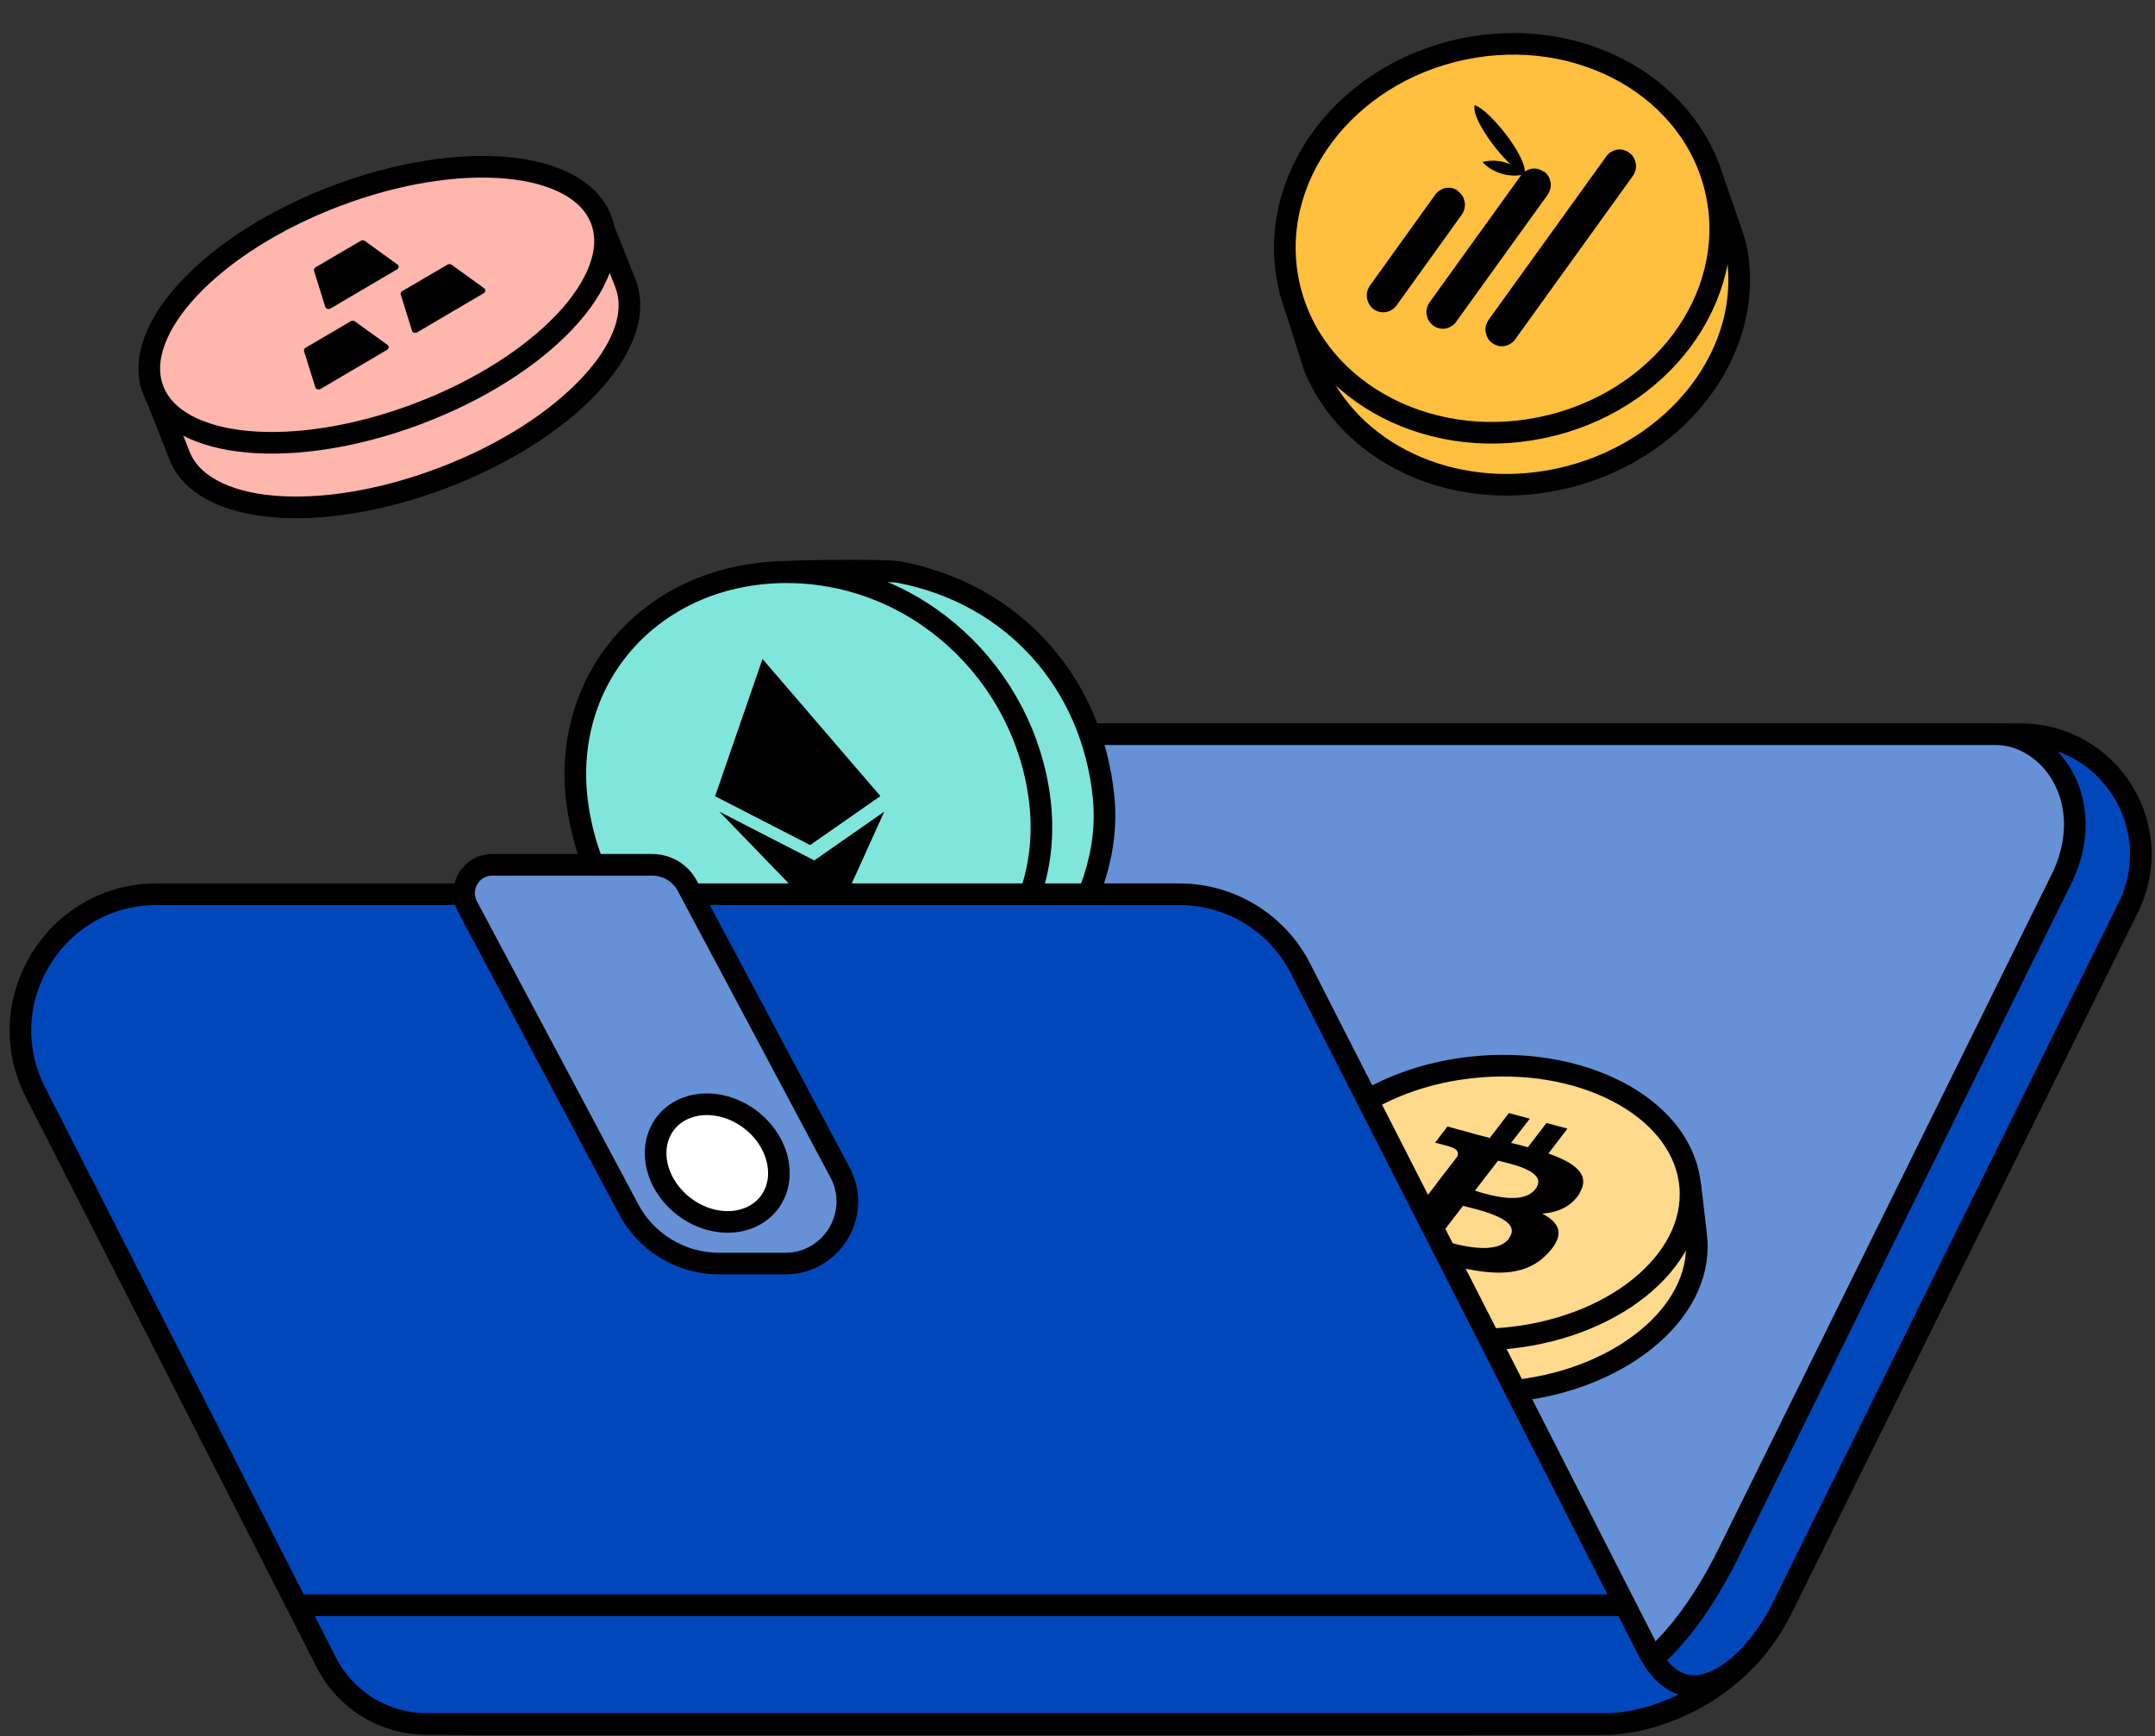
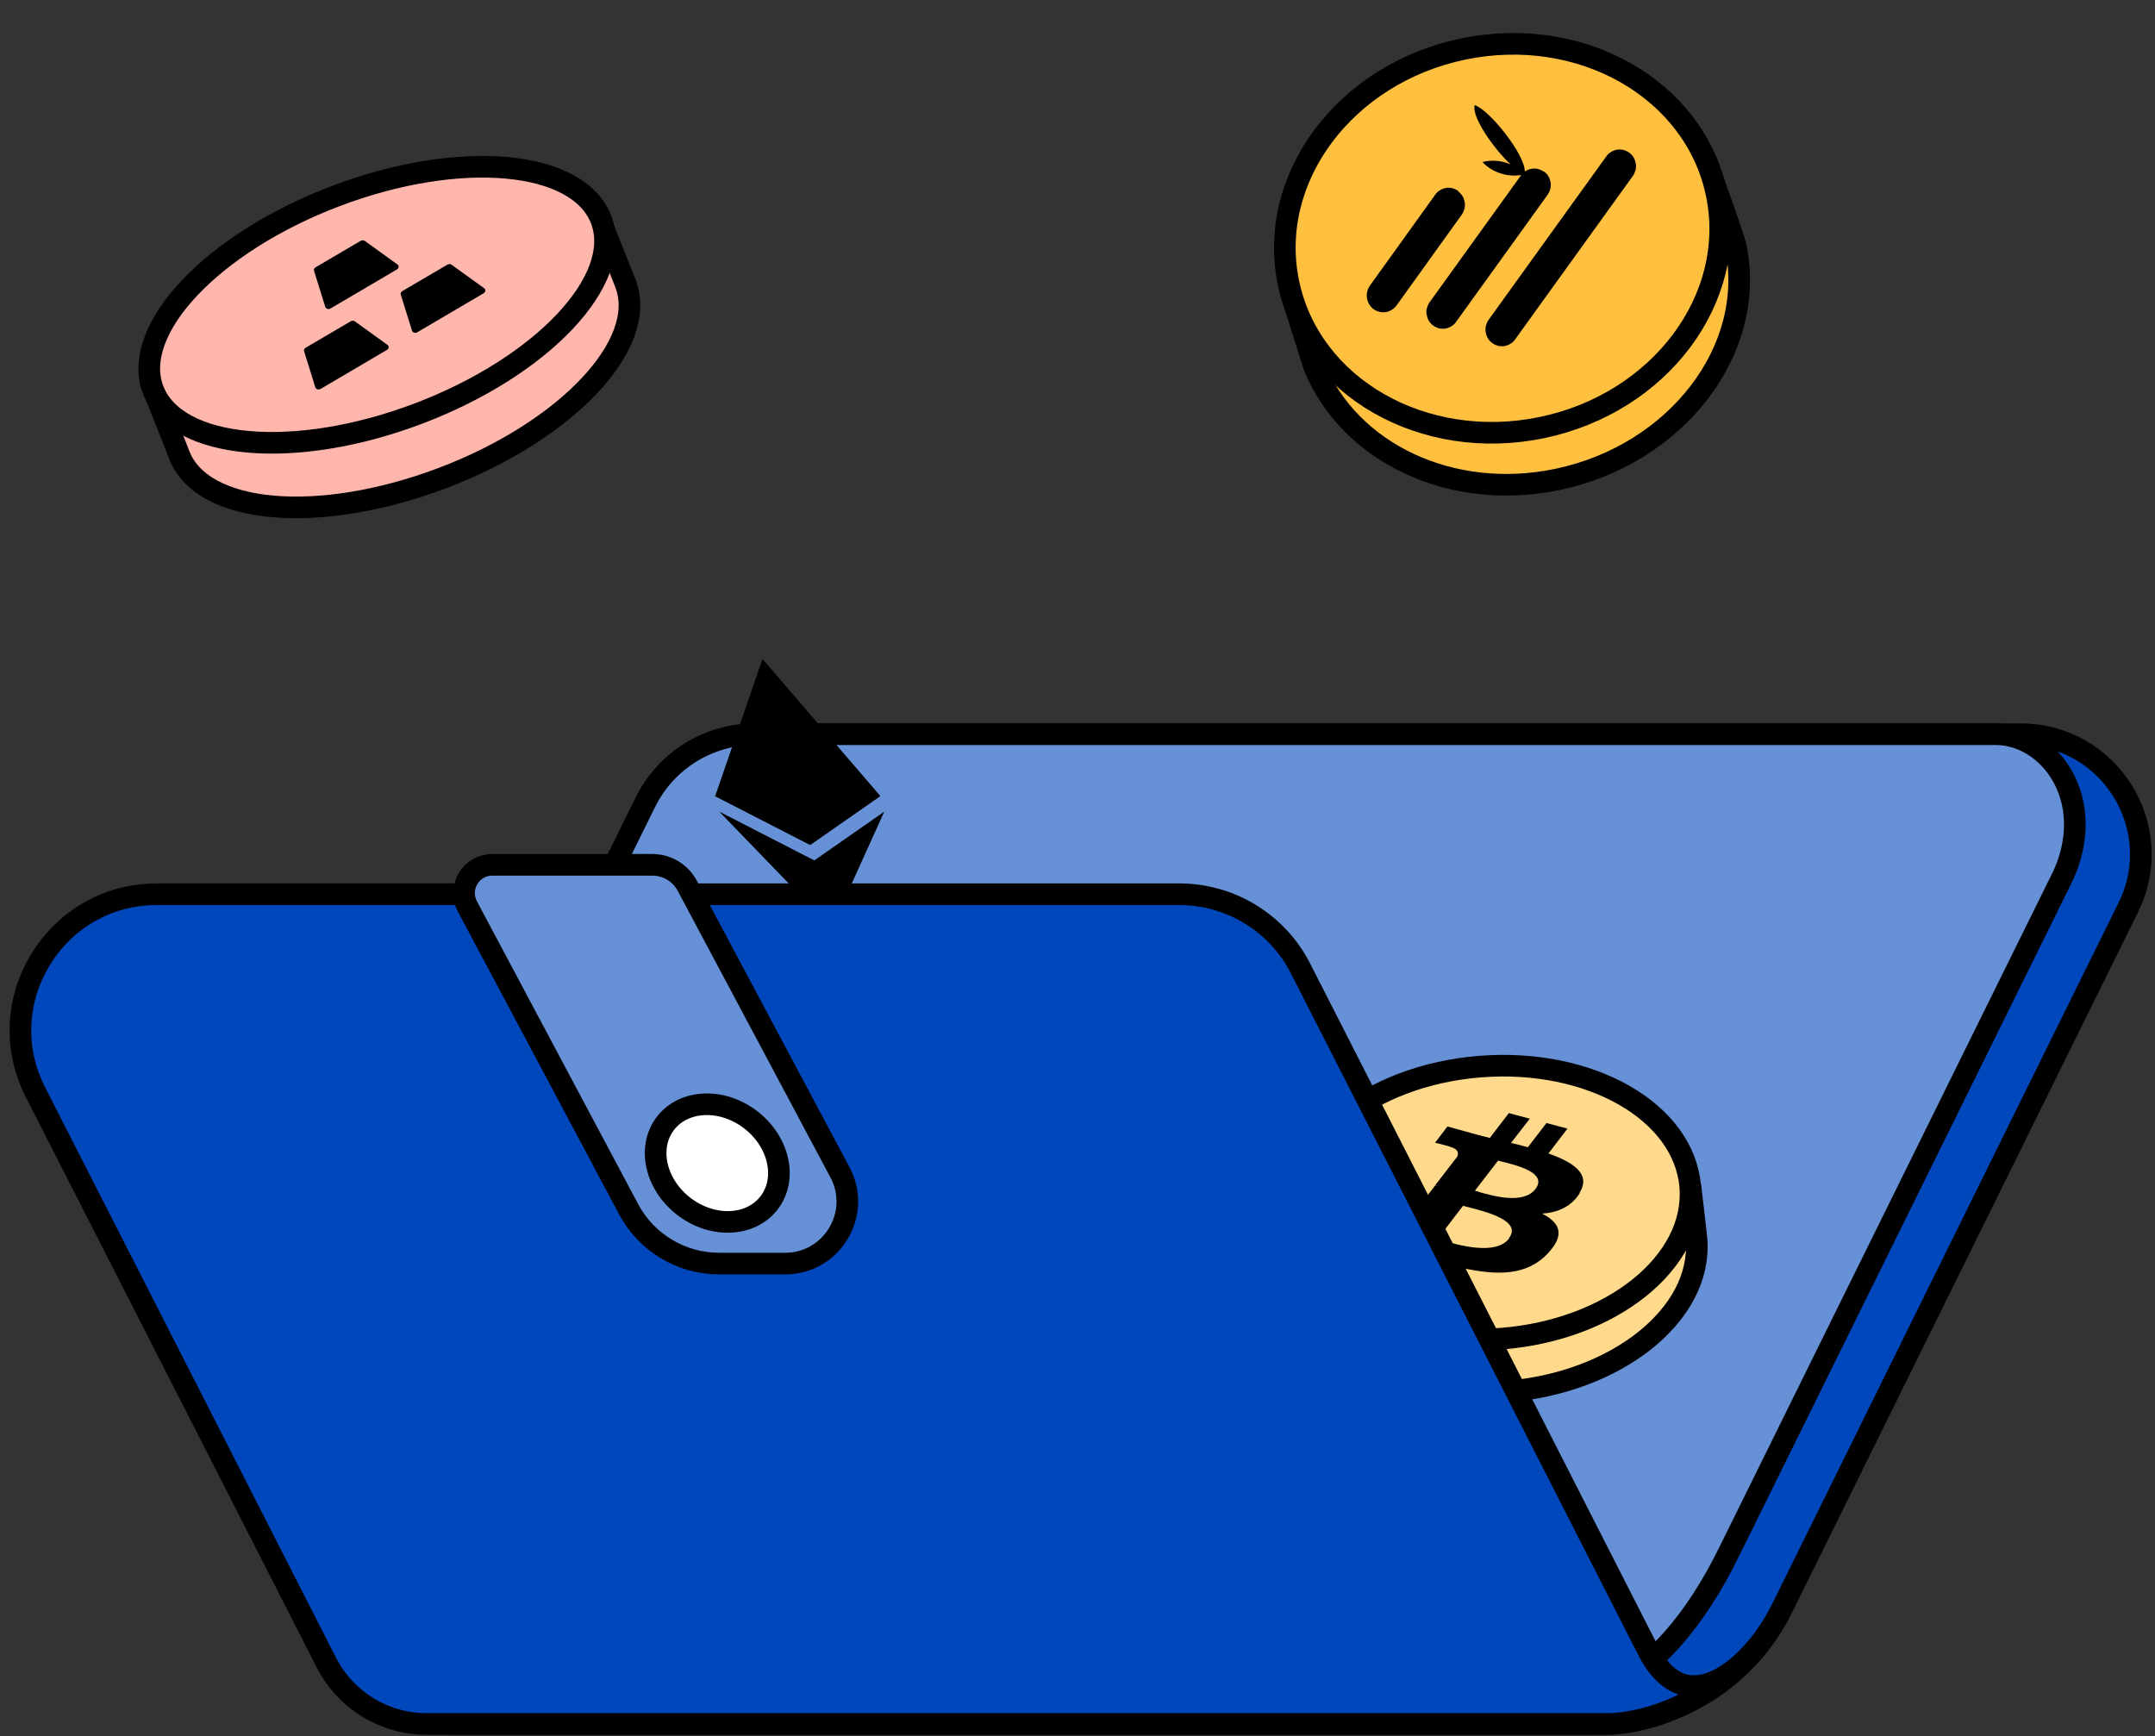
<svg xmlns="http://www.w3.org/2000/svg" width="211" height="170" viewBox="0 0 211 170" fill="none">
  <rect x="0" y="0" width="211" height="170" fill="#333333" stroke="none" />
  <path d="M44.088 168.803H156.204C163.975 168.803 171.089 164.399 174.519 157.411L208.377 88.871C212.252 81.037 206.556 71.89 197.811 71.89H76.463L44.066 168.803H44.088Z" fill="#0047BB" stroke="black" stroke-width="2.117" stroke-linecap="round" stroke-linejoin="round" />
  <path d="M46.564 168.803H142.08C153.662 168.803 162.513 165.839 169.352 151.843L202.045 85.653C205.369 78.2 200.626 71.89 195.396 71.89H73.9C69.347 71.89 65.197 74.473 63.186 78.559L30.98 143.754C25.284 155.294 33.669 168.803 46.543 168.803H46.564Z" fill="#6691D6" stroke="black" stroke-width="2.117" stroke-linecap="round" stroke-linejoin="round" />
  <path d="M166.112 121.374C166.07 120.823 165.519 116.207 165.519 116.207L164.736 117.456C161.814 112.269 154.107 108.945 145.383 109.643C136.659 110.342 129.566 114.831 127.491 120.4L126.538 119.934C126.538 119.934 126.856 123.957 126.898 124.486C127.47 131.834 136.702 137.106 147.479 136.259C158.257 135.412 166.684 128.721 166.112 121.374Z" fill="#FFD98C" stroke="black" stroke-width="2.117" stroke-linecap="round" stroke-linejoin="round" />
  <path d="M147.025 131.076C157.809 130.221 166.078 123.566 165.495 116.21C164.912 108.854 155.698 103.583 144.915 104.437C134.132 105.292 125.863 111.948 126.445 119.303C127.028 126.659 136.242 131.93 147.025 131.076Z" fill="#FFD98C" stroke="black" stroke-width="2.117" stroke-linecap="round" stroke-linejoin="round" />
  <path fill-rule="evenodd" clip-rule="evenodd" d="M154.658 116.8C155.78 114.979 154.129 113.836 151.609 112.946L153.472 110.511L151.418 109.961L149.598 112.332C149.068 112.184 148.496 112.036 147.946 111.909L149.788 109.537L147.734 108.987L145.871 111.422C145.426 111.316 144.982 111.189 144.558 111.083L141.721 110.3L140.514 111.888C140.514 111.888 142.038 112.269 141.996 112.29C142.822 112.523 142.822 112.946 142.674 113.264L140.535 116.038C140.535 116.038 140.662 116.08 140.747 116.101H140.683C140.641 116.101 140.577 116.08 140.535 116.059L137.55 119.934C137.359 120.103 136.978 120.378 136.406 120.209C136.406 120.23 134.924 119.807 134.924 119.807L133.167 121.458L135.834 122.178C136.131 122.263 136.406 122.348 136.703 122.411C136.893 122.475 137.105 122.517 137.295 122.581L135.411 125.037L137.465 125.587L139.328 123.152C139.879 123.322 140.429 123.47 140.959 123.618L139.095 126.032L141.149 126.582L143.034 124.126C146.591 124.91 149.492 124.952 151.588 122.686C153.282 120.865 152.689 119.701 150.995 118.833C152.52 118.727 153.854 118.155 154.679 116.821L154.658 116.8ZM147.755 121.268C146.464 122.962 142.822 121.924 141.149 121.437C141.001 121.395 140.874 121.352 140.747 121.331L143.245 118.07C143.394 118.113 143.563 118.155 143.754 118.198C145.49 118.642 149.068 119.531 147.734 121.247L147.755 121.268ZM144.749 116.694C146.146 117.096 149.174 117.965 150.339 116.419C151.546 114.852 148.56 114.111 147.099 113.751C146.93 113.709 146.781 113.666 146.676 113.645L144.41 116.588C144.41 116.588 144.622 116.652 144.749 116.673V116.694Z" fill="black" />
-   <path d="M108.054 78.052C106.931 66.787 99.16 58.169 88.108 56.031C86.562 55.734 75.657 55.883 74.323 56.179C68.331 57.534 70.936 79.407 77.648 91.984L78.262 100.56H88.637C100.346 100.56 109.133 88.745 108.054 78.052Z" fill="#80E6DC" stroke="black" stroke-width="2.117" stroke-linecap="round" stroke-linejoin="round" />
-   <path d="M101.808 78.369C103.311 90.713 94.143 100.729 81.311 100.75C68.48 100.75 57.999 90.756 56.495 78.411C54.992 66.067 64.16 56.051 76.992 56.03C89.823 56.03 100.304 66.024 101.808 78.369Z" fill="#80E6DC" stroke="black" stroke-width="2.117" stroke-linecap="round" stroke-linejoin="round" />
  <path d="M74.661 64.521V65.114L79.107 82.54L79.319 82.71L86.18 77.924L74.64 64.5L74.661 64.521Z" fill="black" />
  <path d="M74.66 64.522L70.023 77.946L79.34 82.731L77.159 74.261L74.66 64.522Z" fill="black" />
  <path d="M79.721 84.255L79.658 84.383L81.246 90.587L81.415 90.883L86.582 79.47L79.721 84.255Z" fill="black" />
  <path d="M81.436 90.883L79.742 84.255L70.426 79.47L81.457 90.883H81.436Z" fill="black" />
  <path d="M79.341 82.731L86.201 77.945L77.16 74.261L79.341 82.731Z" fill="black" />
  <path d="M70.003 77.945L79.319 82.731L77.138 74.261L69.981 77.945H70.003Z" fill="black" />
  <path d="M157.876 168.803H41.758C37.629 168.803 33.839 166.474 31.954 162.79L3.475 106.954C-1.056 98.082 5.402 87.559 15.354 87.559H115.464C120.483 87.559 125.077 90.375 127.343 94.842L161.476 161.816C165.626 169.46 171.978 161.35 171.978 161.35C171.978 161.35 166.557 168.147 157.876 168.803Z" fill="#0047BB" />
  <mask id="mask0_3692_4425" style="mask-type:luminance" maskUnits="userSpaceOnUse" x="2" y="87" width="170" height="82">
    <path d="M157.876 168.803H41.758C37.629 168.803 33.839 166.474 31.955 162.79L3.476 106.954C-1.056 98.082 5.402 87.559 15.354 87.559H115.465C120.483 87.559 125.078 90.375 127.344 94.842L161.476 161.816C165.626 169.46 171.978 161.35 171.978 161.35C171.978 161.35 166.558 168.147 157.876 168.803Z" fill="white" />
  </mask>
  <g mask="url(#mask0_3692_4425)">
-     <path d="M184.598 157.179H8.917V201.475H184.598V157.179Z" fill="#0047BB" stroke="black" stroke-width="2.117" stroke-linecap="round" stroke-linejoin="round" />
-   </g>
+     </g>
  <path d="M157.876 168.803H41.758C37.629 168.803 33.839 166.474 31.954 162.79L3.475 106.954C-1.056 98.082 5.402 87.559 15.354 87.559H115.464C120.483 87.559 125.077 90.375 127.343 94.842L161.476 161.816C165.626 169.46 171.978 161.35 171.978 161.35C171.978 161.35 166.557 168.147 157.876 168.803Z" stroke="black" stroke-width="2.117" stroke-linecap="round" stroke-linejoin="round" />
  <path d="M76.885 123.724H70.406C66.701 123.724 63.291 121.67 61.555 118.409L45.759 88.744C44.785 86.902 46.119 84.679 48.194 84.679H63.863C65.303 84.679 66.616 85.462 67.293 86.733L82.242 114.788C84.402 118.832 81.459 123.724 76.885 123.724Z" fill="#6691D6" stroke="black" stroke-width="2.117" stroke-linecap="round" stroke-linejoin="round" />
  <path d="M61.281 27.848C61.133 27.467 58.465 20.776 58.465 20.776L52.98 22.851C48.132 22.195 41.779 23.041 35.279 25.498C28.779 27.954 23.464 31.532 20.267 35.238L14.74 37.44C14.74 37.44 17.387 44.089 17.535 44.512C19.759 50.398 31.214 51.394 43.346 46.799C55.458 42.204 63.483 33.713 61.26 27.827L61.281 27.848Z" fill="#FFB6AC" stroke="black" stroke-width="2.117" stroke-linecap="round" stroke-linejoin="round" />
  <path d="M40.966 40.495C53.082 35.902 61.096 27.41 58.866 21.527C56.636 15.644 45.007 14.598 32.891 19.191C20.775 23.784 12.761 32.276 14.991 38.159C17.221 44.042 28.851 45.088 40.966 40.495Z" fill="#FFB6AC" stroke="black" stroke-width="2.117" stroke-linecap="round" stroke-linejoin="round" />
  <path d="M75.314 117.762C77.108 115.41 76.286 111.767 73.478 109.625C70.669 107.483 66.939 107.654 65.144 110.007C63.35 112.359 64.172 116.003 66.981 118.144C69.789 120.286 73.52 120.115 75.314 117.762Z" fill="white" stroke="black" stroke-width="2.117" stroke-linecap="round" stroke-linejoin="round" />
  <path d="M169.945 24.079C169.797 23.359 167.129 15.927 167.129 15.927L166.113 16.732C161.476 11.036 153.26 8.114 144.79 9.871C134.775 11.946 127.724 19.315 127.364 28.06L126.327 28.462L128.677 35.915C132.15 44.343 142.08 49.107 152.477 46.947C164.059 44.533 172.063 34.327 169.945 24.1V24.079Z" fill="#FFBF3F" stroke="black" stroke-width="2.117" stroke-linecap="round" stroke-linejoin="round" />
  <path d="M150.963 41.868C162.539 39.464 170.2 29.218 168.074 18.982C165.949 8.745 154.842 2.396 143.266 4.799C131.69 7.203 124.029 17.449 126.155 27.686C128.28 37.922 139.387 44.271 150.963 41.868Z" fill="#FFBF3F" stroke="black" stroke-width="2.117" stroke-linecap="round" stroke-linejoin="round" />
  <path d="M142.778 18.701C142.608 18.574 142.418 18.489 142.206 18.426C141.994 18.383 141.782 18.362 141.571 18.404C141.359 18.447 141.168 18.51 140.978 18.637C140.787 18.743 140.639 18.891 140.512 19.082L134.139 27.954C133.885 28.314 133.779 28.737 133.842 29.182C133.906 29.605 134.139 30.008 134.477 30.262C134.816 30.516 135.261 30.622 135.684 30.558C136.108 30.495 136.489 30.241 136.743 29.902L143.116 21.03C143.243 20.861 143.328 20.649 143.392 20.437C143.434 20.225 143.455 20.014 143.413 19.802C143.371 19.59 143.307 19.378 143.201 19.209C143.095 19.04 142.947 18.87 142.778 18.743V18.701Z" fill="black" />
  <path d="M151.163 16.817C150.887 16.626 150.57 16.499 150.231 16.499C149.892 16.499 149.575 16.605 149.299 16.795C149.299 15.059 145.763 10.697 144.387 10.295C144.069 11.417 146.208 14.509 147.902 16.097C147.034 15.716 146.038 15.631 145.149 15.864C146.081 16.88 147.605 17.367 148.939 17.134C148.939 17.134 148.918 17.155 148.918 17.177L139.983 29.584C139.856 29.754 139.771 29.966 139.707 30.177C139.644 30.389 139.644 30.601 139.686 30.812C139.729 31.024 139.792 31.236 139.898 31.405C140.004 31.596 140.152 31.744 140.321 31.871C140.491 31.998 140.681 32.083 140.893 32.147C141.105 32.189 141.317 32.21 141.528 32.168C141.74 32.125 141.931 32.062 142.121 31.935C142.312 31.829 142.46 31.681 142.587 31.49L151.523 19.082C151.65 18.913 151.734 18.701 151.798 18.489C151.84 18.277 151.861 18.066 151.819 17.854C151.777 17.642 151.713 17.431 151.607 17.261C151.501 17.071 151.353 16.922 151.184 16.795L151.163 16.817Z" fill="black" />
  <path d="M159.527 14.953C159.358 14.826 159.167 14.742 158.955 14.678C158.744 14.636 158.532 14.614 158.32 14.657C158.108 14.699 157.918 14.763 157.727 14.89C157.537 14.996 157.388 15.144 157.261 15.334L145.764 31.3C145.637 31.469 145.552 31.681 145.489 31.892C145.446 32.104 145.425 32.316 145.467 32.528C145.51 32.739 145.573 32.951 145.679 33.121C145.785 33.311 145.933 33.459 146.103 33.586C146.272 33.714 146.463 33.798 146.674 33.862C146.886 33.904 147.098 33.925 147.31 33.883C147.521 33.84 147.712 33.777 147.902 33.65C148.093 33.544 148.241 33.396 148.368 33.205L159.866 17.24C159.993 17.071 160.077 16.859 160.141 16.647C160.183 16.436 160.205 16.224 160.162 16.012C160.12 15.8 160.056 15.588 159.95 15.419C159.845 15.229 159.696 15.08 159.527 14.953Z" fill="black" />
  <path d="M30.895 26.175L35.299 23.592C35.426 23.507 35.617 23.507 35.723 23.592L38.92 25.9C39.089 26.027 39.068 26.26 38.856 26.387L32.377 30.198C32.165 30.325 31.911 30.241 31.848 30.05L30.747 26.514C30.704 26.387 30.768 26.239 30.916 26.175H30.895Z" fill="black" />
  <path d="M29.921 34.051L34.325 31.468C34.452 31.384 34.643 31.384 34.748 31.468L37.946 33.776C38.115 33.903 38.094 34.136 37.882 34.263L31.403 38.075C31.191 38.202 30.937 38.117 30.874 37.926L29.773 34.39C29.73 34.263 29.794 34.115 29.942 34.051H29.921Z" fill="black" />
  <path d="M39.387 28.504L43.791 25.921C43.918 25.836 44.108 25.836 44.214 25.921L47.412 28.229C47.581 28.356 47.56 28.589 47.348 28.716L40.869 32.527C40.657 32.654 40.403 32.57 40.34 32.379L39.239 28.843C39.196 28.716 39.26 28.568 39.408 28.504H39.387Z" fill="black" />
</svg>